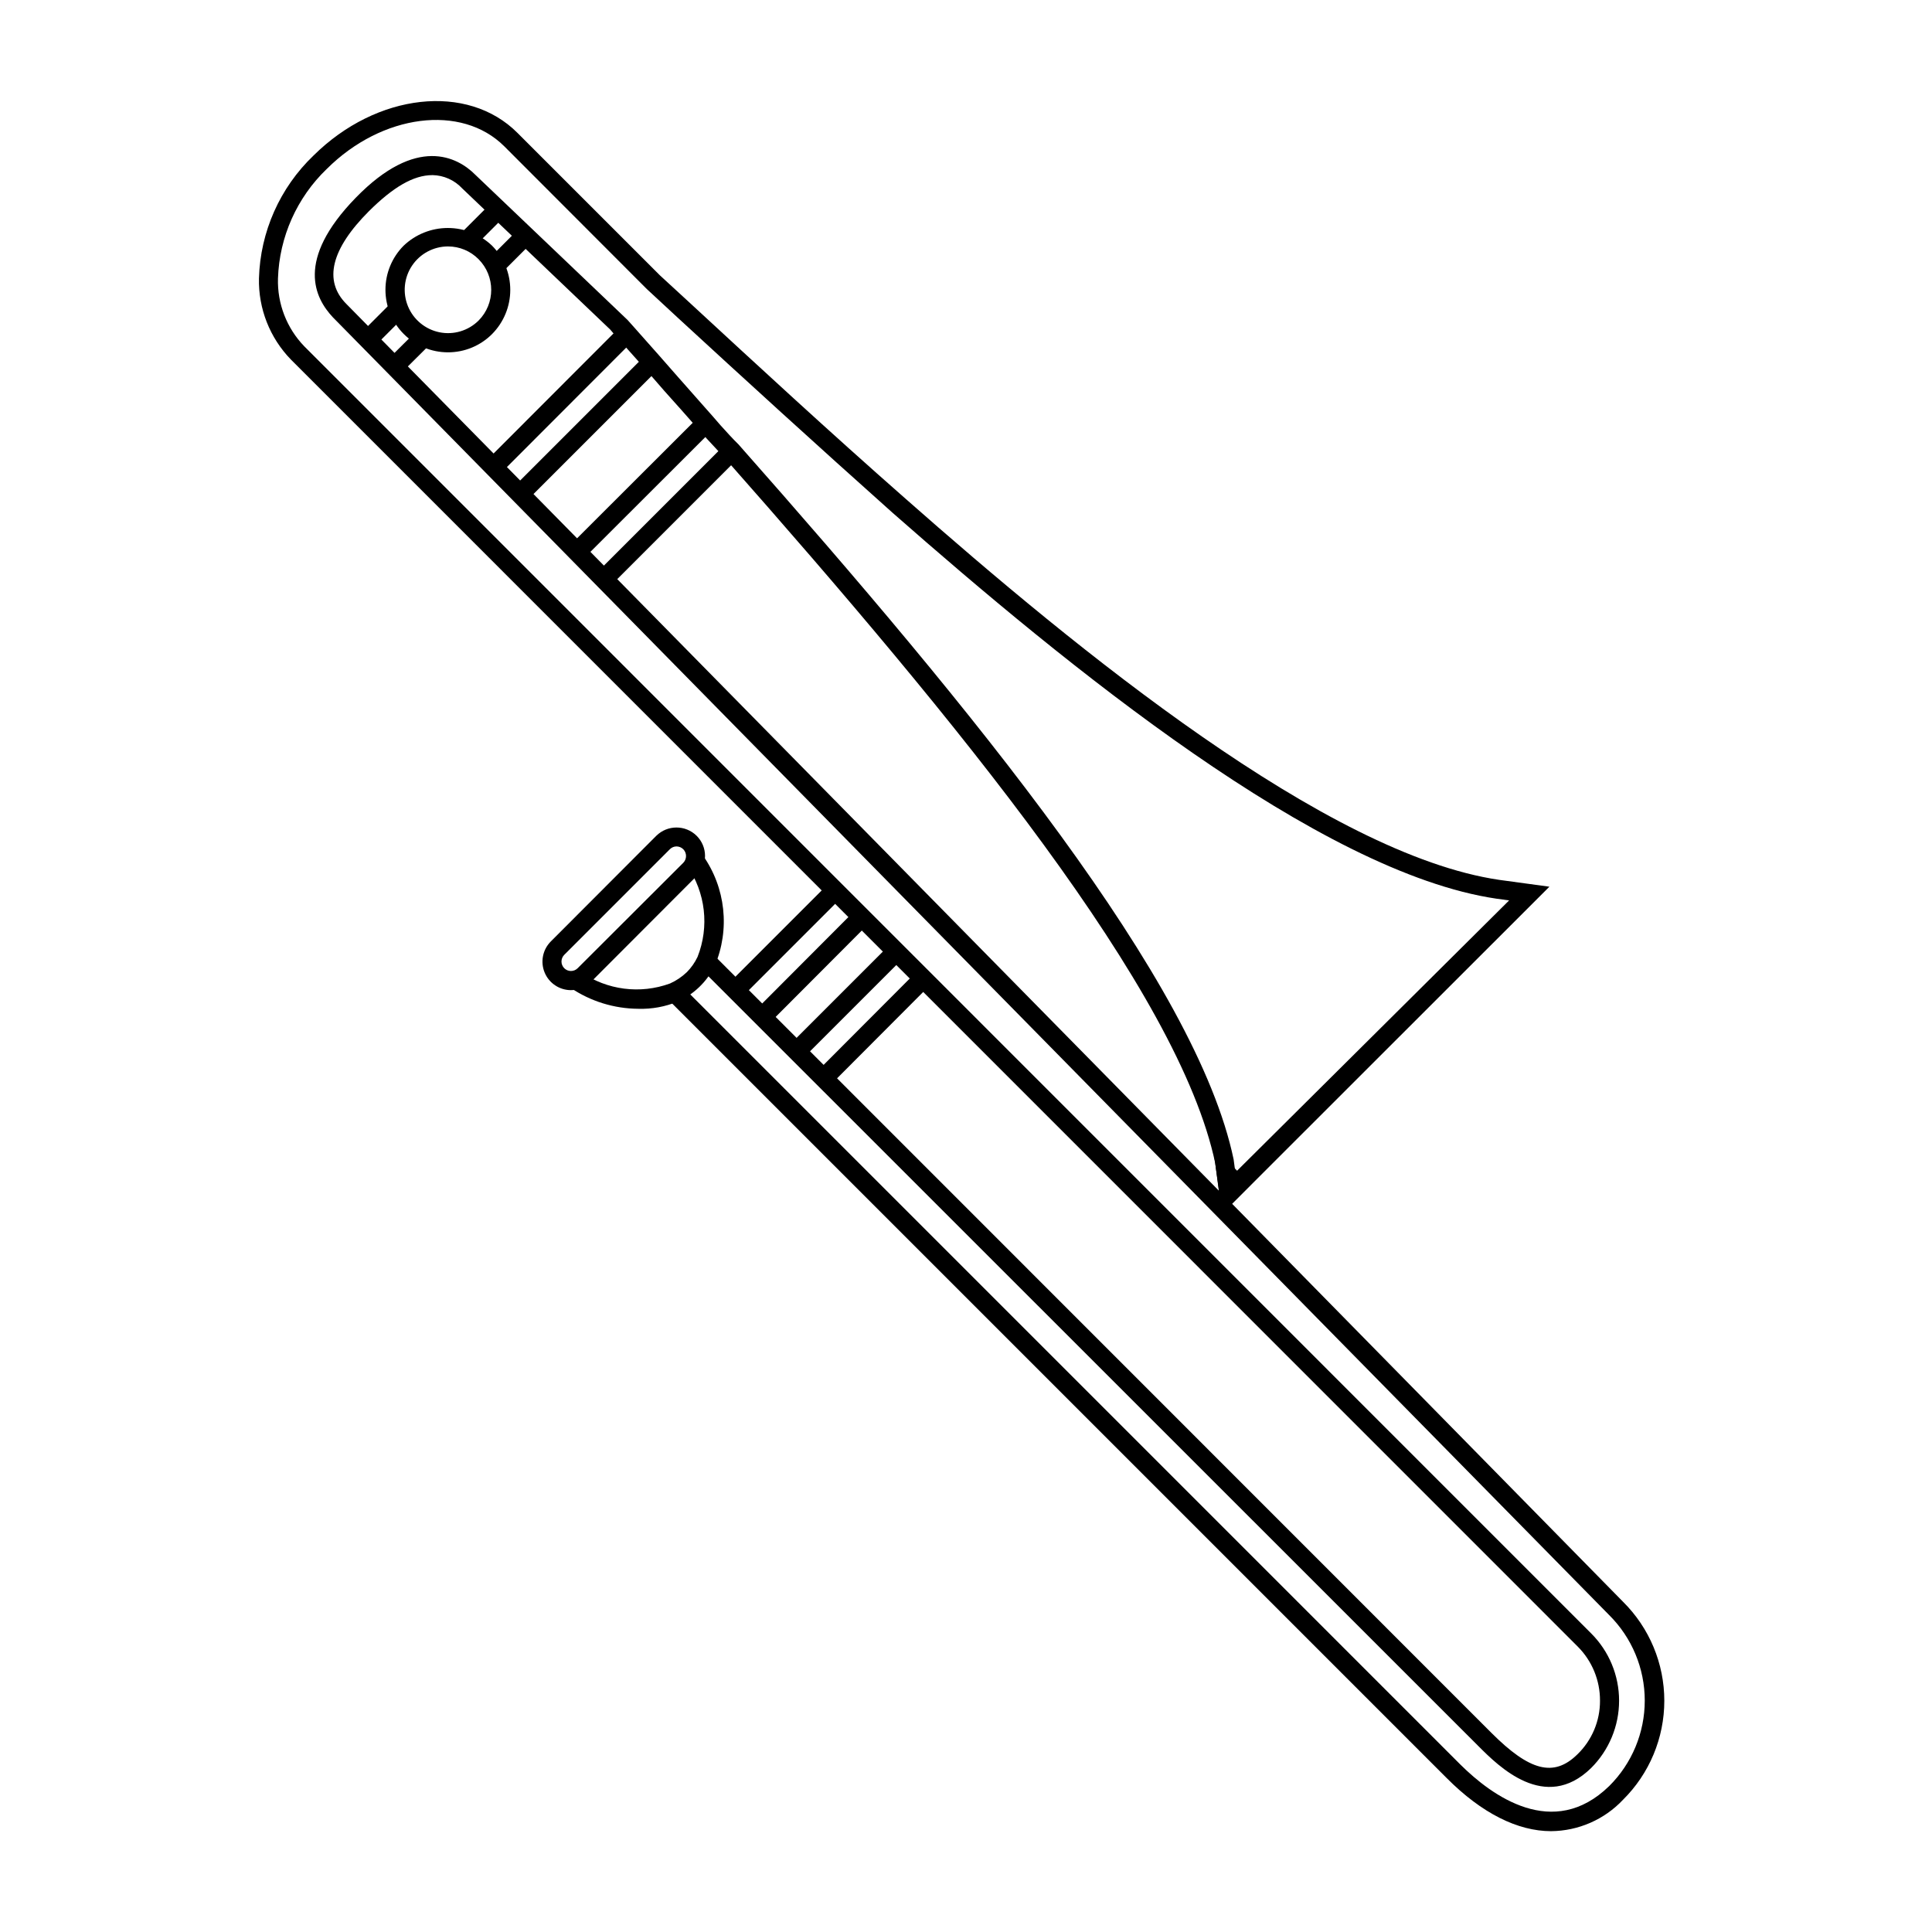
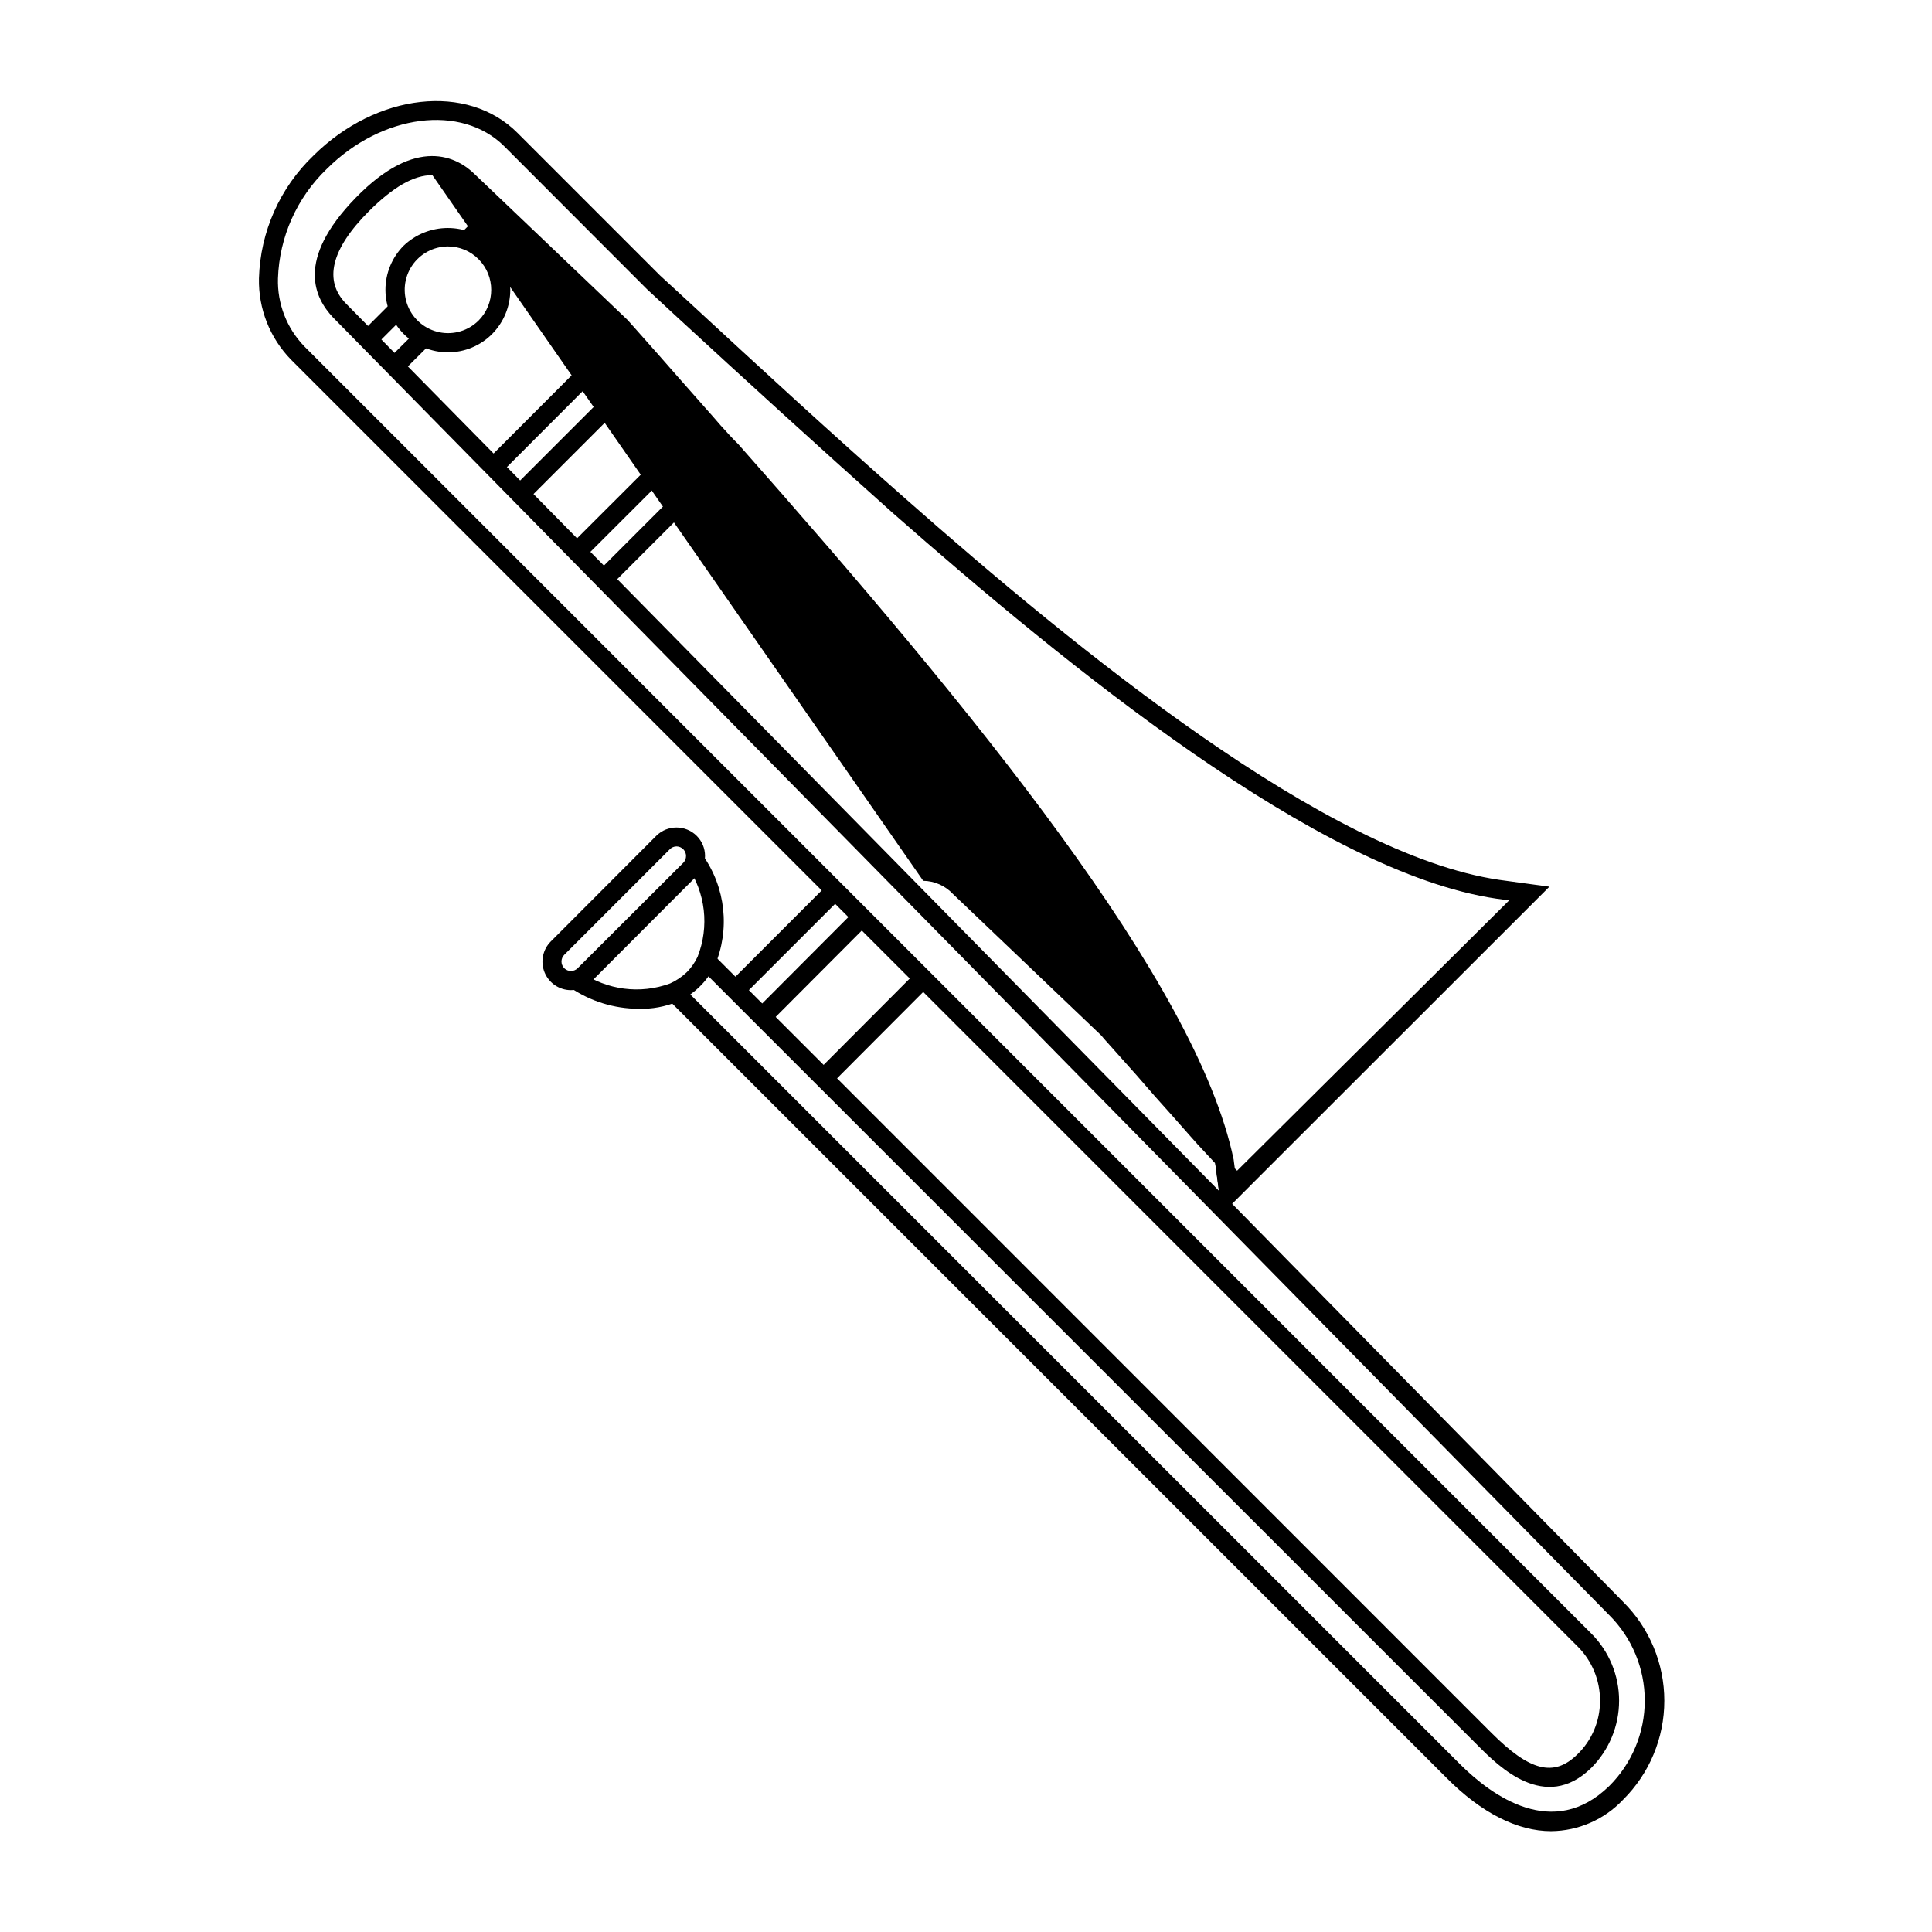
<svg xmlns="http://www.w3.org/2000/svg" fill="#000000" width="800px" height="800px" version="1.1" viewBox="144 144 512 512">
  <g>
    <path d="m295.12 288.46 34.223-34.176 3.559 3.566-34.223 34.176z" />
    <path d="m302.25 295.68 33.844-33.844 3.562 3.562-33.844 33.844z" />
    <path d="m273.03 265.96 35.316-35.363 3.566 3.559-35.316 35.363z" />
    <path d="m280.07 273.11 34.949-34.949 3.562 3.562-34.949 34.949z" />
    <path d="m266 205.96 8.23-8.23 3.562 3.562-8.23 8.23z" />
    <path d="m273.43 212.7 8.051-8.051 3.562 3.562-8.051 8.051z" />
    <path d="m239.77 232.15 8.121-8.121 3.562 3.562-8.121 8.121z" />
    <path d="m246.76 239.3 7.824-7.781 3.551 3.574-7.824 7.781z" />
-     <path d="m353.29 420.86 26.398-26.398 3.562 3.562-26.398 26.398z" />
    <path d="m360.45 428.03 26.398-26.469 3.566 3.559-26.398 26.469z" />
    <path d="m337.1 404.63 26.398-26.398 3.562 3.562-26.398 26.398z" />
    <path d="m344.18 411.75 26.398-26.469 3.566 3.559-26.398 26.469z" />
-     <path d="m555.07 629.28c-8.867 0-18.391-4.734-27.711-14.105l-206.56-206.56 3.629-3.578 206.56 206.56c8.414 8.363 24.637 20.152 39.449 5.742v0.004c6.043-6 9.441-14.16 9.441-22.672 0-8.516-3.398-16.676-9.441-22.672l-338.21-343.9c-4.734-5.039-10.078-15.113 6.047-31.691 16.121-16.574 26.953-10.883 31.738-6.047l40.305 38.441 1.664 1.863 6.75 7.609 5.039 5.742 9.219 10.43 1.965 2.266c1.562 1.715 3.125 3.477 4.734 5.039 62.371 70.535 121.42 142.48 131.24 189.53l0.453 3.426 72.551-72.09-3.324-0.453c-47.055-6.902-113.86-61.668-160.01-102.22-20.152-17.984-39.801-35.922-56.98-51.742l-8.211-7.609-37.785-37.836c-11.336-11.285-32.395-8.566-47.004 5.996h-0.004c-7.934 7.617-12.582 18.027-12.949 29.02-0.199 6.688 2.309 13.172 6.953 17.988l341.03 341.08c4.754 4.727 7.426 11.156 7.426 17.859 0 6.703-2.672 13.133-7.426 17.859-12.191 11.891-24.535-0.504-29.824-5.793l-206.36-206.31 3.527-3.527 31.086 31.086 175.17 175.22c10.078 10.078 16.523 11.84 22.773 5.691v0.004c3.852-3.723 6.016-8.855 5.996-14.207 0.031-5.383-2.094-10.555-5.894-14.359l-341.03-341.08c-5.59-5.75-8.641-13.5-8.465-21.516 0.348-12.328 5.543-24.023 14.457-32.547 16.727-16.574 40.809-19.293 54.059-5.992l37.734 37.734 8.16 7.508c17.129 15.82 36.527 33.754 56.879 51.641 45.695 40.305 111.7 94.363 157.39 101.06l13.301 1.812-84.082 84.035 103.58 105.45c7.012 6.938 10.953 16.387 10.953 26.25 0 9.859-3.941 19.309-10.953 26.246-4.949 5.25-11.828 8.25-19.043 8.312zm-296.49-438.87c-5.039 0-10.43 3.223-16.777 9.523-10.078 10.078-12.141 18.488-5.996 24.637l70.031 71.137 161.22 163.89-1.008-7.305c-9.621-45.75-68.164-116.94-130.08-187.02l-4.684-5.039-2.016-2.266c-3.125-3.578-6.195-7.004-9.219-10.379l-5.039-5.793-6.75-7.559-1.715-1.914-0.805-0.957-39.25-37.434c-2.047-2.207-4.902-3.481-7.91-3.527z" />
+     <path d="m555.07 629.28c-8.867 0-18.391-4.734-27.711-14.105l-206.56-206.56 3.629-3.578 206.56 206.56c8.414 8.363 24.637 20.152 39.449 5.742v0.004c6.043-6 9.441-14.16 9.441-22.672 0-8.516-3.398-16.676-9.441-22.672l-338.21-343.9c-4.734-5.039-10.078-15.113 6.047-31.691 16.121-16.574 26.953-10.883 31.738-6.047l40.305 38.441 1.664 1.863 6.75 7.609 5.039 5.742 9.219 10.43 1.965 2.266c1.562 1.715 3.125 3.477 4.734 5.039 62.371 70.535 121.42 142.48 131.24 189.53l0.453 3.426 72.551-72.09-3.324-0.453c-47.055-6.902-113.86-61.668-160.01-102.22-20.152-17.984-39.801-35.922-56.98-51.742l-8.211-7.609-37.785-37.836c-11.336-11.285-32.395-8.566-47.004 5.996h-0.004c-7.934 7.617-12.582 18.027-12.949 29.02-0.199 6.688 2.309 13.172 6.953 17.988l341.03 341.08c4.754 4.727 7.426 11.156 7.426 17.859 0 6.703-2.672 13.133-7.426 17.859-12.191 11.891-24.535-0.504-29.824-5.793l-206.36-206.31 3.527-3.527 31.086 31.086 175.17 175.22c10.078 10.078 16.523 11.84 22.773 5.691v0.004c3.852-3.723 6.016-8.855 5.996-14.207 0.031-5.383-2.094-10.555-5.894-14.359l-341.03-341.08c-5.59-5.75-8.641-13.5-8.465-21.516 0.348-12.328 5.543-24.023 14.457-32.547 16.727-16.574 40.809-19.293 54.059-5.992l37.734 37.734 8.16 7.508c17.129 15.82 36.527 33.754 56.879 51.641 45.695 40.305 111.7 94.363 157.39 101.06l13.301 1.812-84.082 84.035 103.58 105.45c7.012 6.938 10.953 16.387 10.953 26.25 0 9.859-3.941 19.309-10.953 26.246-4.949 5.25-11.828 8.25-19.043 8.312zm-296.49-438.87c-5.039 0-10.43 3.223-16.777 9.523-10.078 10.078-12.141 18.488-5.996 24.637l70.031 71.137 161.22 163.89-1.008-7.305l-4.684-5.039-2.016-2.266c-3.125-3.578-6.195-7.004-9.219-10.379l-5.039-5.793-6.75-7.559-1.715-1.914-0.805-0.957-39.25-37.434c-2.047-2.207-4.902-3.481-7.91-3.527z" />
    <path d="m467.81 465.64-2.367-17.887 10.023 10.18z" />
    <path d="m313.19 411.34c-6.434-0.035-12.711-1.98-18.035-5.594l2.82-4.133c6.902 4.777 15.695 5.906 23.578 3.023 1.656-0.742 3.172-1.766 4.484-3.023 1.16-1.176 2.113-2.539 2.82-4.027 3.168-8.004 2.129-17.059-2.769-24.133l4.133-2.82v-0.004c6.094 8.574 7.297 19.699 3.172 29.375-2.07 4.176-5.523 7.504-9.773 9.418-3.301 1.371-6.856 2.023-10.43 1.918z" />
    <path d="m295.31 406.4c-3.055-0.004-5.809-1.844-6.977-4.668-1.168-2.82-0.523-6.07 1.633-8.23l27.961-28.012h0.004c2.961-2.922 7.719-2.922 10.68 0 1.426 1.41 2.231 3.332 2.231 5.34s-0.805 3.93-2.231 5.34l-27.961 28.012c-1.418 1.418-3.34 2.215-5.34 2.219zm27.961-38.09c-0.664 0.008-1.301 0.281-1.766 0.758l-27.961 27.961c-0.477 0.473-0.746 1.117-0.746 1.789 0 0.668 0.27 1.312 0.746 1.785 0.98 0.961 2.547 0.961 3.527 0l28.012-27.961c0.965-0.996 0.965-2.578 0-3.574-0.48-0.484-1.133-0.754-1.812-0.758z" />
    <path d="m262.71 237.37c-4.391-0.004-8.598-1.746-11.703-4.848-3.106-3.106-4.852-7.312-4.859-11.699-0.008-4.391 1.727-8.602 4.824-11.715 3.156-3.008 7.352-4.688 11.711-4.688 4.363 0 8.559 1.68 11.715 4.688 3.094 3.113 4.828 7.324 4.828 11.715 0 4.387-1.734 8.598-4.828 11.711-3.098 3.106-7.305 4.844-11.688 4.836zm0-28.062c-3.828 0.012-7.402 1.93-9.527 5.113-2.125 3.184-2.523 7.219-1.062 10.758 1.461 3.539 4.59 6.117 8.344 6.879 3.754 0.758 7.637-0.406 10.355-3.098 4.477-4.504 4.477-11.773 0-16.273-2.141-2.168-5.062-3.383-8.109-3.379z" />
  </g>
</svg>